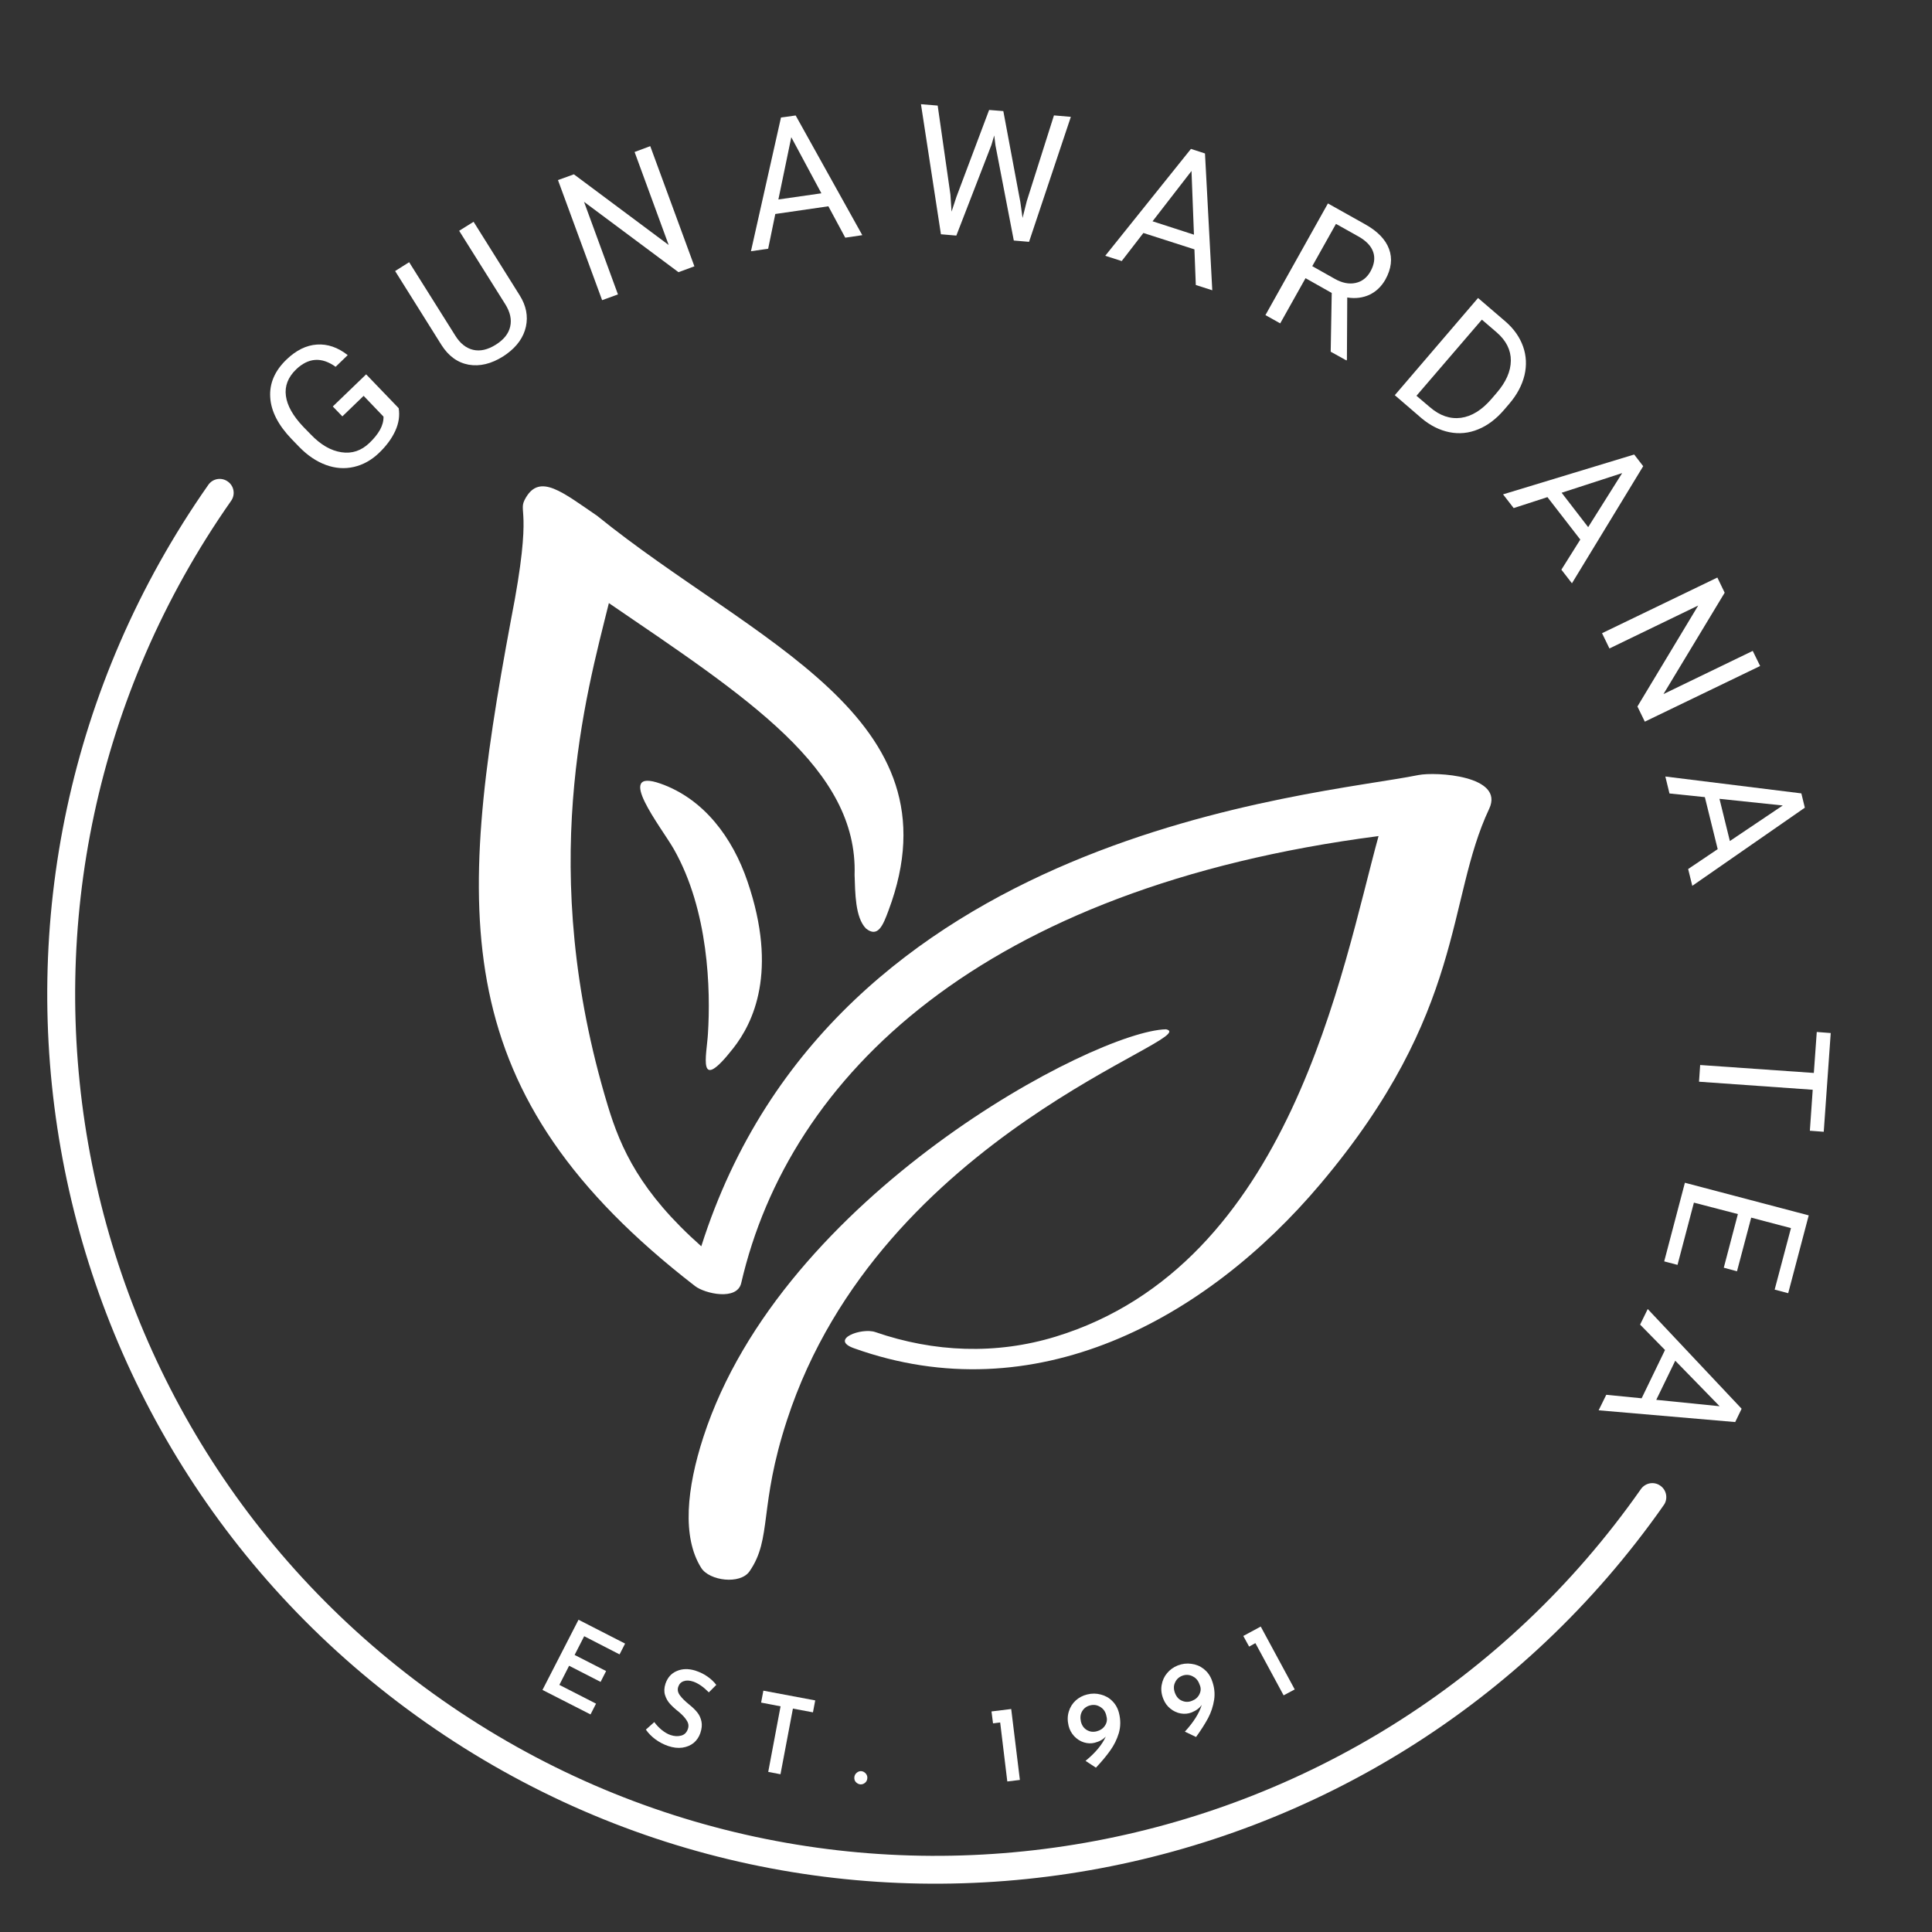
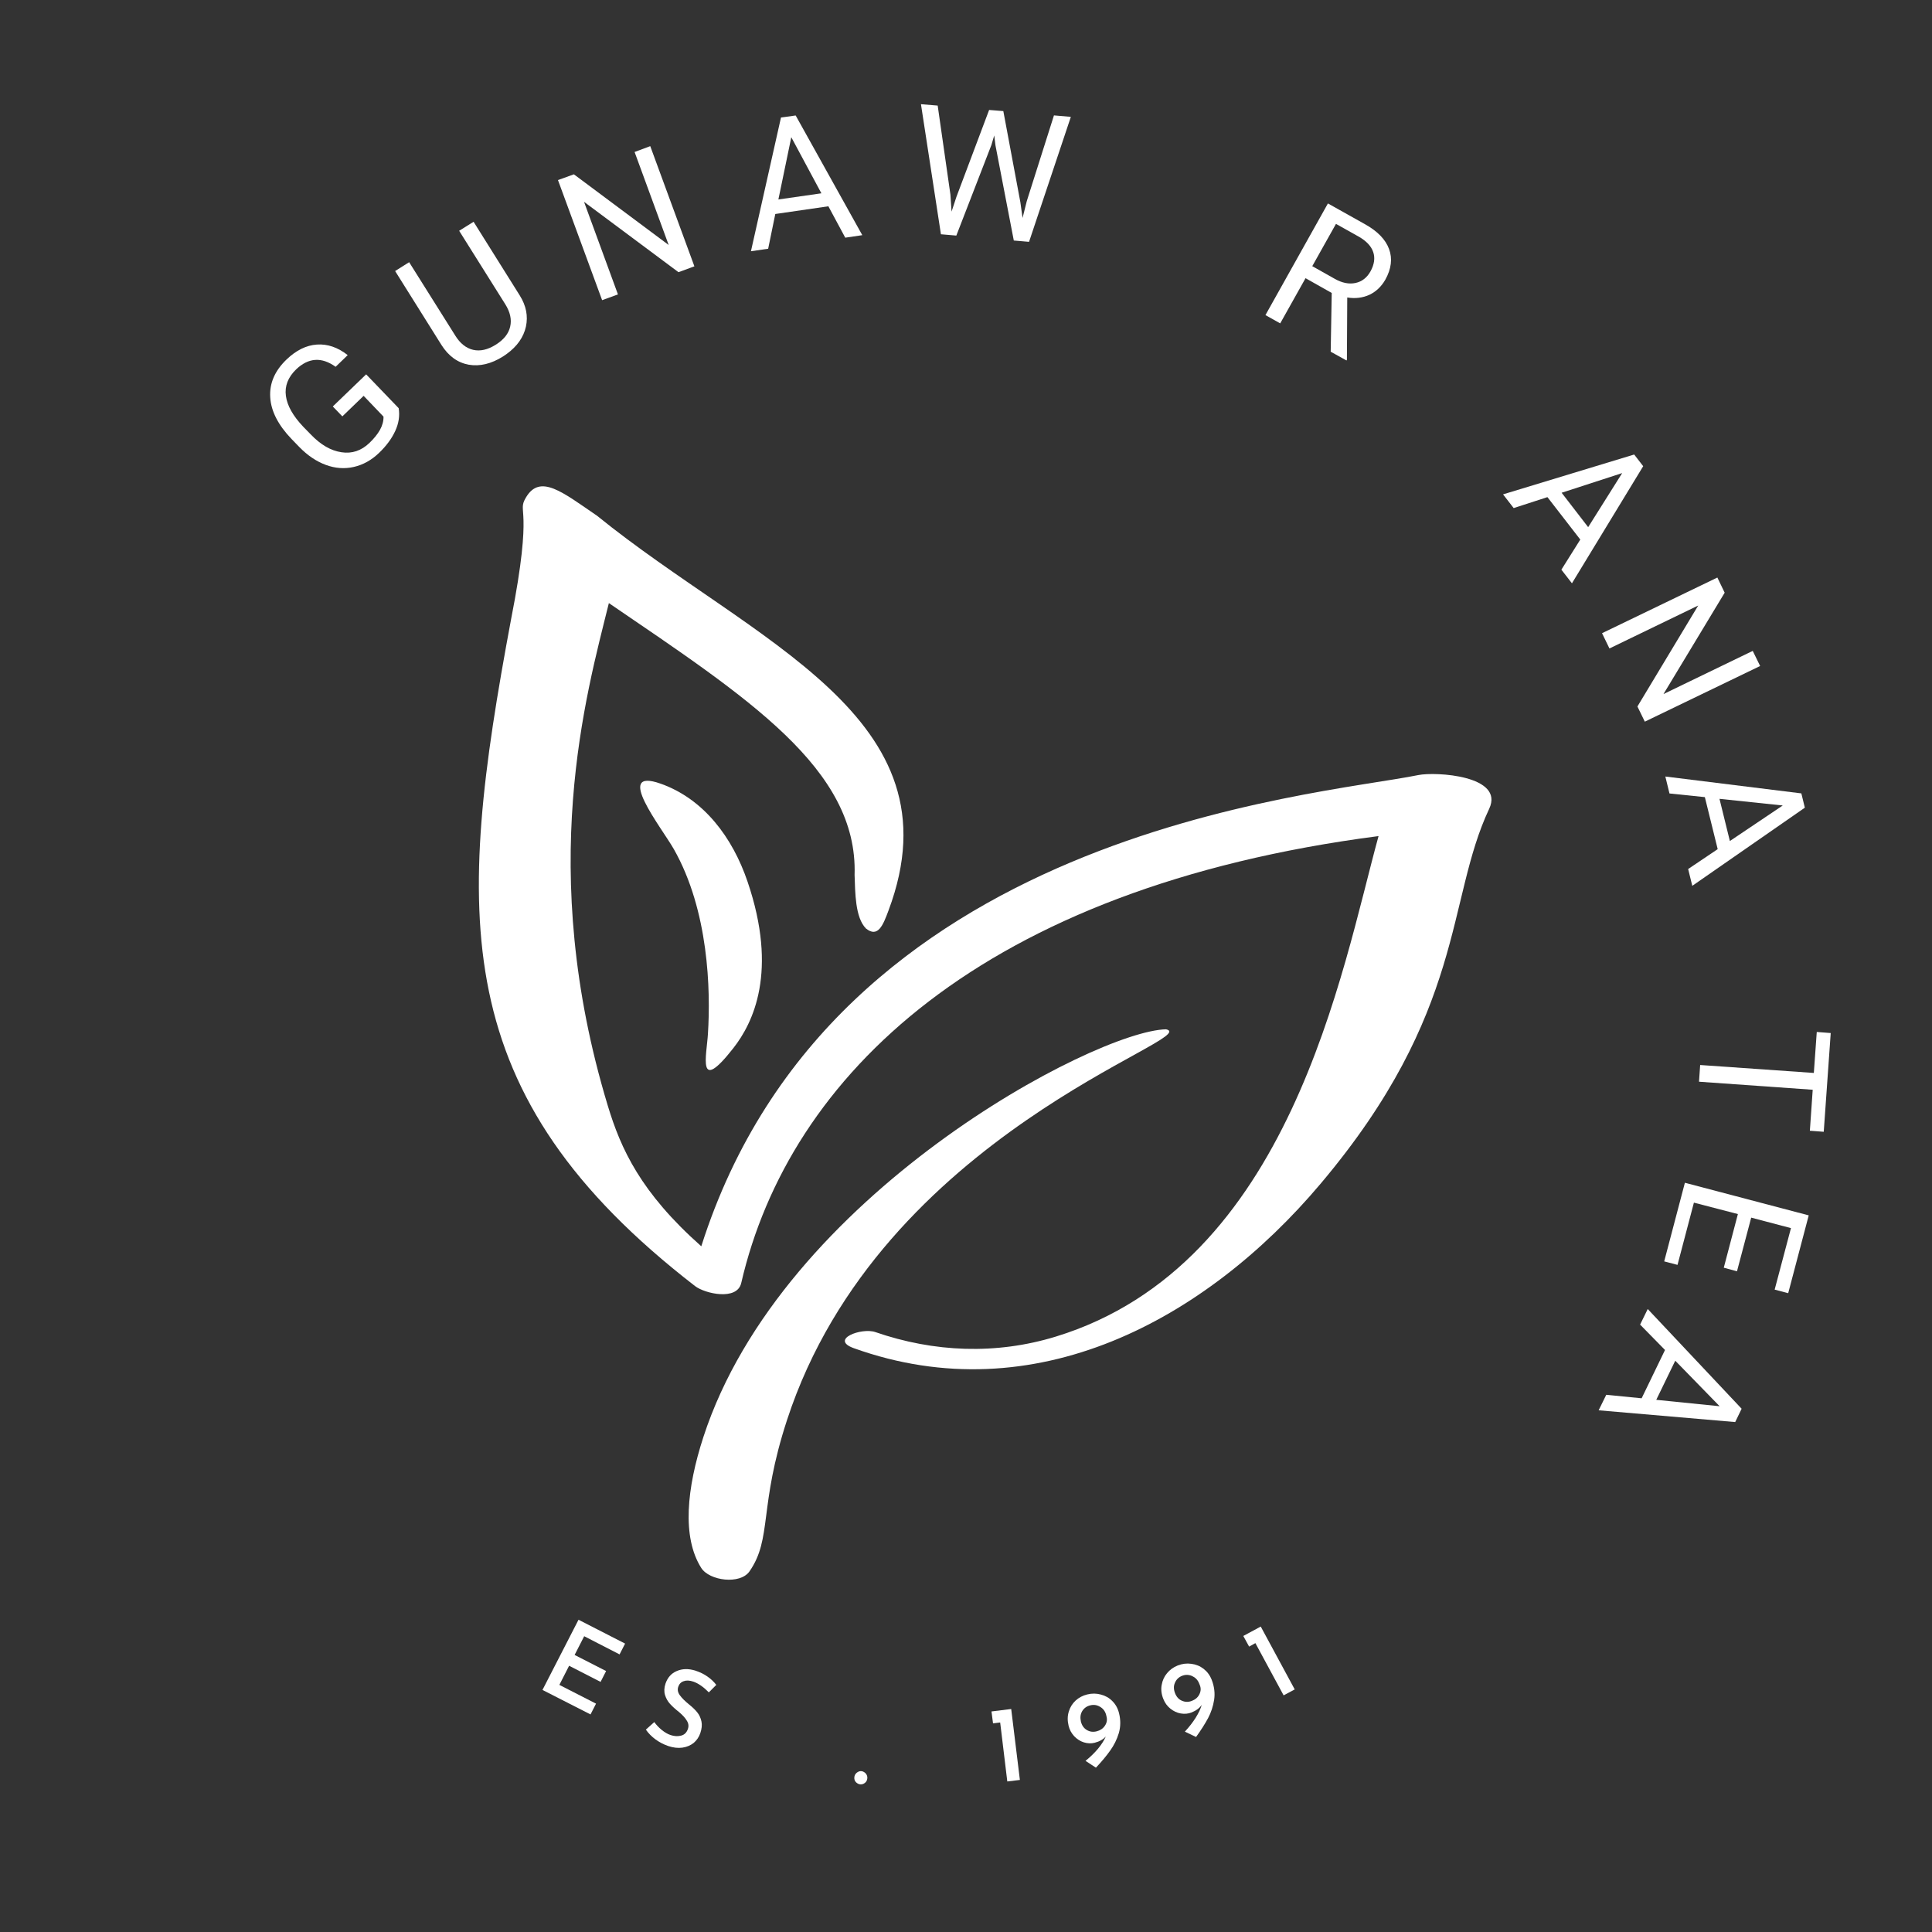
<svg xmlns="http://www.w3.org/2000/svg" width="93px" height="93px" viewBox="0 0 93 93">
  <rect x="0" y="0" width="93" height="93" fill="#333333" stroke="none" />
  <defs>
    <clipPath id="clip1">
      <path d="M 2.23 23 L 80.352 23 L 80.352 90.77 L 2.23 90.77 Z M 2.23 23 " />
    </clipPath>
    <clipPath id="clip2">
-       <path d="M 10.434 22.758 L 80.496 71.867 L 55.512 107.508 L -14.547 58.398 Z M 10.434 22.758 " />
-     </clipPath>
+       </clipPath>
    <clipPath id="clip3">
      <path d="M 10.434 22.758 L 80.496 71.867 L 55.512 107.508 L -14.547 58.398 Z M 10.434 22.758 " />
    </clipPath>
  </defs>
  <g id="surface1">
    <path style=" stroke:none;fill-rule:nonzero;fill:rgb(100%,100%,100%);fill-opacity:1;" d="M 19.191 19.648 C 19.25 20.012 19.195 20.375 19.027 20.742 C 18.859 21.109 18.598 21.465 18.242 21.805 C 17.879 22.152 17.477 22.375 17.031 22.477 C 16.59 22.578 16.141 22.547 15.684 22.379 C 15.23 22.211 14.805 21.926 14.406 21.516 L 14.031 21.129 C 13.391 20.461 13.047 19.793 13.008 19.125 C 12.965 18.457 13.227 17.848 13.793 17.305 C 14.258 16.859 14.742 16.621 15.254 16.586 C 15.766 16.551 16.258 16.719 16.738 17.094 L 16.156 17.656 C 15.48 17.172 14.848 17.215 14.254 17.781 C 13.863 18.16 13.699 18.586 13.762 19.055 C 13.824 19.527 14.105 20.023 14.602 20.547 L 14.953 20.906 C 15.434 21.41 15.926 21.695 16.438 21.77 C 16.945 21.848 17.395 21.695 17.785 21.32 C 18.004 21.109 18.172 20.902 18.289 20.695 C 18.406 20.484 18.465 20.273 18.461 20.055 L 17.504 19.055 L 16.48 20.043 L 16.02 19.566 L 17.625 18.02 Z M 19.191 19.648 " />
    <path style=" stroke:none;fill-rule:nonzero;fill:rgb(100%,100%,100%);fill-opacity:1;" d="M 22.797 10.676 L 25.02 14.223 C 25.328 14.715 25.426 15.215 25.316 15.723 C 25.203 16.23 24.898 16.668 24.395 17.035 L 24.219 17.156 C 23.648 17.516 23.094 17.648 22.559 17.555 C 22.027 17.457 21.59 17.141 21.25 16.605 L 19.02 13.047 L 19.695 12.621 L 21.914 16.152 C 22.148 16.531 22.438 16.762 22.777 16.84 C 23.113 16.918 23.477 16.836 23.863 16.594 C 24.25 16.352 24.484 16.059 24.559 15.719 C 24.637 15.383 24.559 15.023 24.324 14.648 L 22.102 11.109 Z M 22.797 10.676 " />
    <path style=" stroke:none;fill-rule:nonzero;fill:rgb(100%,100%,100%);fill-opacity:1;" d="M 33.426 12.82 L 32.66 13.102 L 28.113 9.715 L 29.746 14.172 L 28.984 14.449 L 26.859 8.668 L 27.625 8.391 L 32.188 11.793 L 30.547 7.316 L 31.301 7.035 Z M 33.426 12.82 " />
    <path style=" stroke:none;fill-rule:nonzero;fill:rgb(100%,100%,100%);fill-opacity:1;" d="M 39.875 9.93 L 37.32 10.301 L 36.977 11.973 L 36.148 12.094 L 37.594 5.656 L 38.301 5.559 L 41.508 11.32 L 40.688 11.441 Z M 37.469 9.602 L 39.539 9.305 L 38.09 6.605 Z M 37.469 9.602 " />
    <path style=" stroke:none;fill-rule:nonzero;fill:rgb(100%,100%,100%);fill-opacity:1;" d="M 45.75 9.367 L 45.805 10.188 L 46.039 9.477 L 47.613 5.293 L 48.297 5.348 L 49.117 9.734 L 49.223 10.492 L 49.426 9.68 L 50.734 5.555 L 51.547 5.625 L 49.535 11.641 L 48.801 11.578 L 47.918 6.996 L 47.859 6.52 L 47.723 6.98 L 46.035 11.34 L 45.293 11.277 L 44.332 5.016 L 45.137 5.082 Z M 45.75 9.367 " />
-     <path style=" stroke:none;fill-rule:nonzero;fill:rgb(100%,100%,100%);fill-opacity:1;" d="M 57.496 12.004 L 55.039 11.215 L 53.996 12.566 L 53.203 12.312 L 57.328 7.168 L 58.004 7.387 L 58.355 13.973 L 57.562 13.719 Z M 55.48 10.652 L 57.473 11.297 L 57.355 8.23 Z M 55.48 10.652 " />
    <path style=" stroke:none;fill-rule:nonzero;fill:rgb(100%,100%,100%);fill-opacity:1;" d="M 64.105 14.102 L 62.844 13.391 L 61.625 15.566 L 60.914 15.168 L 63.922 9.793 L 65.707 10.793 C 66.309 11.129 66.695 11.527 66.863 11.984 C 67.035 12.441 66.977 12.938 66.684 13.465 C 66.492 13.797 66.238 14.039 65.918 14.191 C 65.598 14.336 65.242 14.383 64.852 14.32 L 64.836 17.309 L 64.816 17.352 L 64.055 16.93 Z M 63.168 12.812 L 64.258 13.426 C 64.605 13.621 64.938 13.688 65.25 13.621 C 65.559 13.555 65.801 13.367 65.969 13.066 C 66.156 12.73 66.199 12.418 66.102 12.133 C 66.004 11.844 65.766 11.594 65.391 11.383 L 64.309 10.777 Z M 63.168 12.812 " />
-     <path style=" stroke:none;fill-rule:nonzero;fill:rgb(100%,100%,100%);fill-opacity:1;" d="M 67.141 19.023 L 71.148 14.344 L 72.469 15.477 C 72.875 15.828 73.156 16.23 73.316 16.68 C 73.473 17.125 73.496 17.59 73.383 18.066 C 73.266 18.543 73.027 18.996 72.656 19.43 L 72.402 19.727 C 72.023 20.168 71.609 20.484 71.152 20.668 C 70.699 20.855 70.238 20.898 69.77 20.805 C 69.301 20.711 68.855 20.488 68.434 20.137 Z M 71.332 15.387 L 68.184 19.051 L 68.836 19.605 C 69.309 20.012 69.805 20.18 70.324 20.113 C 70.844 20.043 71.336 19.738 71.805 19.191 L 72.039 18.918 C 72.496 18.391 72.723 17.871 72.727 17.359 C 72.73 16.852 72.504 16.398 72.051 16.004 Z M 71.332 15.387 " />
    <path style=" stroke:none;fill-rule:nonzero;fill:rgb(100%,100%,100%);fill-opacity:1;" d="M 76.07 25.973 L 74.488 23.93 L 72.863 24.457 L 72.352 23.797 L 78.664 21.879 L 79.098 22.441 L 75.668 28.078 L 75.16 27.422 Z M 75.172 23.719 L 76.449 25.375 L 78.086 22.773 Z M 75.172 23.719 " />
    <path style=" stroke:none;fill-rule:nonzero;fill:rgb(100%,100%,100%);fill-opacity:1;" d="M 79.176 34.738 L 78.82 34.008 L 81.746 29.148 L 77.473 31.215 L 77.117 30.48 L 82.668 27.801 L 83.02 28.531 L 80.074 33.41 L 84.371 31.332 L 84.727 32.059 Z M 79.176 34.738 " />
    <path style=" stroke:none;fill-rule:nonzero;fill:rgb(100%,100%,100%);fill-opacity:1;" d="M 82.684 40.875 L 82.066 38.371 L 80.363 38.195 L 80.164 37.379 L 86.711 38.191 L 86.879 38.879 L 81.461 42.641 L 81.262 41.832 Z M 82.77 38.453 L 83.27 40.484 L 85.816 38.773 Z M 82.77 38.453 " />
    <path style=" stroke:none;fill-rule:nonzero;fill:rgb(100%,100%,100%);fill-opacity:1;" d="M 87.121 54.43 L 87.258 52.457 L 81.785 52.07 L 81.84 51.266 L 87.312 51.648 L 87.453 49.676 L 88.125 49.727 L 87.789 54.48 Z M 87.121 54.43 " />
    <path style=" stroke:none;fill-rule:nonzero;fill:rgb(100%,100%,100%);fill-opacity:1;" d="M 82.977 61.023 L 83.656 58.441 L 81.539 57.891 L 80.75 60.887 L 80.109 60.719 L 81.105 56.934 L 87.066 58.504 L 86.078 62.25 L 85.426 62.078 L 86.211 59.117 L 84.297 58.613 L 83.613 61.195 Z M 82.977 61.023 " />
    <path style=" stroke:none;fill-rule:nonzero;fill:rgb(100%,100%,100%);fill-opacity:1;" d="M 79.023 67.309 L 80.148 64.984 L 78.949 63.762 L 79.316 63.012 L 83.836 67.812 L 83.527 68.453 L 76.953 67.887 L 77.32 67.141 Z M 80.641 65.5 L 79.727 67.383 L 82.777 67.691 Z M 80.641 65.5 " />
    <path style=" stroke:none;fill-rule:nonzero;fill:rgb(100%,100%,100%);fill-opacity:1;" d="M 35.301 50.453 C 36.254 49.238 37.461 46.773 35.984 42.438 C 35.262 40.309 33.875 38.457 31.801 37.723 C 29.516 36.914 31.844 39.836 32.434 40.871 C 34.117 43.832 34.211 47.664 34.078 49.758 C 34.02 50.785 33.531 52.715 35.301 50.453 " />
    <path style=" stroke:none;fill-rule:nonzero;fill:rgb(100%,100%,100%);fill-opacity:1;" d="M 68.273 37.309 C 63.273 38.328 40.125 39.949 33.758 59.992 C 30.84 57.406 29.883 55.301 29.254 53.215 C 25.809 41.836 28.215 33.457 29.309 29.031 C 35.992 33.59 41.301 37.008 41.137 42.117 C 41.168 42.965 41.16 44.16 41.684 44.695 C 42.262 45.16 42.508 44.535 42.77 43.828 C 46.27 34.492 36.258 30.918 28.742 24.828 C 27.086 23.699 26 22.789 25.316 23.949 C 24.859 24.723 25.703 24.207 24.598 29.828 C 21.941 44.066 21.473 52.645 33.461 61.91 C 33.934 62.273 35.48 62.625 35.68 61.762 C 37.984 51.801 47.242 42.73 66.359 40.246 C 64.582 46.707 62.133 60.871 50.82 64.34 C 47.949 65.219 44.961 65.098 42.133 64.121 C 41.469 63.895 39.918 64.473 41.102 64.898 C 49.785 68.012 58.027 63.551 63.566 56.984 C 70.57 48.684 69.605 43.34 71.684 38.934 C 72.438 37.332 69.109 37.141 68.273 37.309 " />
    <path style=" stroke:none;fill-rule:nonzero;fill:rgb(100%,100%,100%);fill-opacity:1;" d="M 56.129 49.547 C 52.711 49.625 37.652 57.527 33.859 69.172 C 33.055 71.641 32.82 73.992 33.754 75.473 C 34.145 76.094 35.625 76.289 36.078 75.641 C 37.18 74.055 36.512 72.543 37.887 68.348 C 42.398 54.543 58.016 49.953 56.129 49.547 " />
    <g clip-path="url(#clip1)" clip-rule="nonzero">
      <g clip-path="url(#clip2)" clip-rule="nonzero">
        <g clip-path="url(#clip3)" clip-rule="nonzero">
          <path style=" stroke:none;fill-rule:evenodd;fill:rgb(100%,100%,100%);fill-opacity:1;" d="M 10.961 23.176 C 11.266 23.387 11.34 23.805 11.125 24.109 C -2.008 42.848 2.535 68.688 21.273 81.824 C 40.016 94.961 65.855 90.418 78.988 71.68 C 79.203 71.375 79.621 71.301 79.922 71.516 C 80.227 71.727 80.301 72.148 80.09 72.449 C 66.527 91.793 39.852 96.484 20.504 82.922 C 1.156 69.359 -3.535 42.684 10.027 23.34 C 10.238 23.035 10.656 22.961 10.961 23.176 Z M 10.961 23.176 " />
        </g>
      </g>
    </g>
    <path style=" stroke:none;fill-rule:nonzero;fill:rgb(100%,100%,100%);fill-opacity:1;" d="M 30.09 79.117 L 29.824 79.637 L 28.121 78.762 L 27.66 79.664 L 29.176 80.438 L 28.91 80.961 L 27.395 80.184 L 26.926 81.105 L 28.691 82.008 L 28.426 82.527 L 26.113 81.348 L 27.848 77.969 Z M 30.09 79.117 " />
    <path style=" stroke:none;fill-rule:nonzero;fill:rgb(100%,100%,100%);fill-opacity:1;" d="M 34.121 81.465 C 33.863 81.203 33.613 81.031 33.379 80.949 C 33.195 80.887 33.043 80.879 32.914 80.926 C 32.781 80.969 32.695 81.059 32.648 81.199 C 32.602 81.336 32.629 81.473 32.727 81.605 C 32.824 81.742 32.977 81.891 33.18 82.055 C 33.336 82.18 33.465 82.305 33.562 82.426 C 33.664 82.551 33.73 82.699 33.766 82.867 C 33.801 83.031 33.781 83.219 33.711 83.426 C 33.645 83.617 33.539 83.773 33.395 83.895 C 33.246 84.016 33.062 84.094 32.852 84.125 C 32.637 84.156 32.41 84.129 32.164 84.047 C 31.945 83.973 31.738 83.863 31.551 83.727 C 31.367 83.59 31.211 83.434 31.09 83.258 L 31.496 82.895 C 31.59 83.027 31.707 83.152 31.852 83.273 C 31.996 83.387 32.137 83.473 32.281 83.52 C 32.457 83.578 32.625 83.59 32.785 83.547 C 32.945 83.508 33.055 83.398 33.113 83.227 C 33.16 83.09 33.145 82.957 33.062 82.828 C 32.984 82.695 32.859 82.559 32.688 82.414 C 32.508 82.273 32.363 82.141 32.254 82.02 C 32.145 81.902 32.066 81.762 32.012 81.594 C 31.961 81.426 31.969 81.242 32.035 81.043 C 32.137 80.75 32.316 80.547 32.578 80.438 C 32.84 80.324 33.133 80.316 33.461 80.414 C 33.699 80.492 33.898 80.59 34.059 80.707 C 34.223 80.82 34.363 80.953 34.48 81.105 Z M 34.121 81.465 " />
-     <path style=" stroke:none;fill-rule:nonzero;fill:rgb(100%,100%,100%);fill-opacity:1;" d="M 39.242 81.852 L 39.133 82.426 L 38.168 82.246 L 37.57 85.406 L 36.98 85.293 L 37.574 82.137 L 36.637 81.957 L 36.746 81.383 Z M 39.242 81.852 " />
    <path style=" stroke:none;fill-rule:nonzero;fill:rgb(100%,100%,100%);fill-opacity:1;" d="M 41.125 85.551 C 41.133 85.465 41.168 85.395 41.238 85.336 C 41.309 85.277 41.383 85.25 41.465 85.258 C 41.543 85.266 41.609 85.301 41.672 85.367 C 41.73 85.434 41.758 85.512 41.75 85.598 C 41.742 85.691 41.707 85.766 41.637 85.82 C 41.57 85.875 41.496 85.898 41.418 85.895 C 41.336 85.887 41.266 85.852 41.203 85.789 C 41.141 85.727 41.117 85.645 41.125 85.551 Z M 41.125 85.551 " />
    <path style=" stroke:none;fill-rule:nonzero;fill:rgb(100%,100%,100%);fill-opacity:1;" d="M 48.676 82.266 L 49.094 85.68 L 48.488 85.754 L 48.145 82.914 L 47.801 82.957 L 47.727 82.383 Z M 48.676 82.266 " />
    <path style=" stroke:none;fill-rule:nonzero;fill:rgb(100%,100%,100%);fill-opacity:1;" d="M 52.332 81.566 C 52.562 81.508 52.781 81.512 52.992 81.57 C 53.207 81.625 53.395 81.73 53.547 81.887 C 53.703 82.043 53.809 82.234 53.867 82.469 C 53.949 82.801 53.945 83.121 53.855 83.43 C 53.762 83.734 53.625 84.012 53.441 84.266 C 53.262 84.52 53.031 84.797 52.754 85.09 L 52.254 84.762 C 52.488 84.57 52.691 84.375 52.859 84.172 C 53.027 83.969 53.148 83.773 53.23 83.59 C 53.102 83.73 52.926 83.832 52.691 83.891 C 52.523 83.934 52.352 83.926 52.172 83.871 C 51.996 83.816 51.844 83.715 51.711 83.578 C 51.578 83.434 51.484 83.266 51.438 83.07 C 51.379 82.824 51.383 82.598 51.449 82.387 C 51.512 82.176 51.625 82 51.781 81.855 C 51.938 81.715 52.121 81.617 52.332 81.566 Z M 52.031 82.871 C 52.078 83.059 52.172 83.191 52.316 83.277 C 52.461 83.363 52.617 83.383 52.789 83.34 C 52.961 83.297 53.094 83.207 53.184 83.074 C 53.277 82.938 53.305 82.793 53.266 82.637 L 53.242 82.535 C 53.195 82.371 53.098 82.242 52.953 82.16 C 52.805 82.07 52.648 82.047 52.48 82.09 C 52.312 82.129 52.184 82.223 52.094 82.367 C 52.008 82.512 51.988 82.676 52.031 82.871 Z M 52.031 82.871 " />
    <path style=" stroke:none;fill-rule:nonzero;fill:rgb(100%,100%,100%);fill-opacity:1;" d="M 56.688 80.172 C 56.906 80.086 57.125 80.059 57.344 80.09 C 57.566 80.117 57.766 80.199 57.938 80.332 C 58.109 80.465 58.242 80.641 58.328 80.863 C 58.453 81.184 58.492 81.504 58.445 81.82 C 58.395 82.137 58.297 82.434 58.152 82.707 C 58.004 82.98 57.812 83.285 57.574 83.613 L 57.035 83.355 C 57.242 83.133 57.414 82.91 57.555 82.688 C 57.695 82.465 57.793 82.258 57.848 82.066 C 57.742 82.223 57.578 82.344 57.352 82.434 C 57.191 82.496 57.02 82.512 56.836 82.48 C 56.656 82.449 56.492 82.371 56.34 82.25 C 56.188 82.129 56.074 81.973 56 81.785 C 55.906 81.555 55.879 81.328 55.918 81.113 C 55.957 80.891 56.043 80.699 56.18 80.539 C 56.316 80.375 56.484 80.254 56.688 80.172 Z M 56.566 81.512 C 56.637 81.688 56.746 81.809 56.902 81.871 C 57.059 81.938 57.219 81.938 57.379 81.871 C 57.543 81.809 57.664 81.703 57.734 81.559 C 57.809 81.41 57.816 81.262 57.754 81.113 L 57.715 81.016 C 57.648 80.859 57.535 80.746 57.379 80.676 C 57.223 80.609 57.062 80.605 56.902 80.668 C 56.738 80.734 56.625 80.844 56.559 81 C 56.488 81.152 56.492 81.324 56.566 81.512 Z M 56.566 81.512 " />
    <path style=" stroke:none;fill-rule:nonzero;fill:rgb(100%,100%,100%);fill-opacity:1;" d="M 60.688 78.297 L 62.324 81.324 L 61.789 81.609 L 60.43 79.094 L 60.129 79.262 L 59.848 78.75 Z M 60.688 78.297 " />
  </g>
</svg>